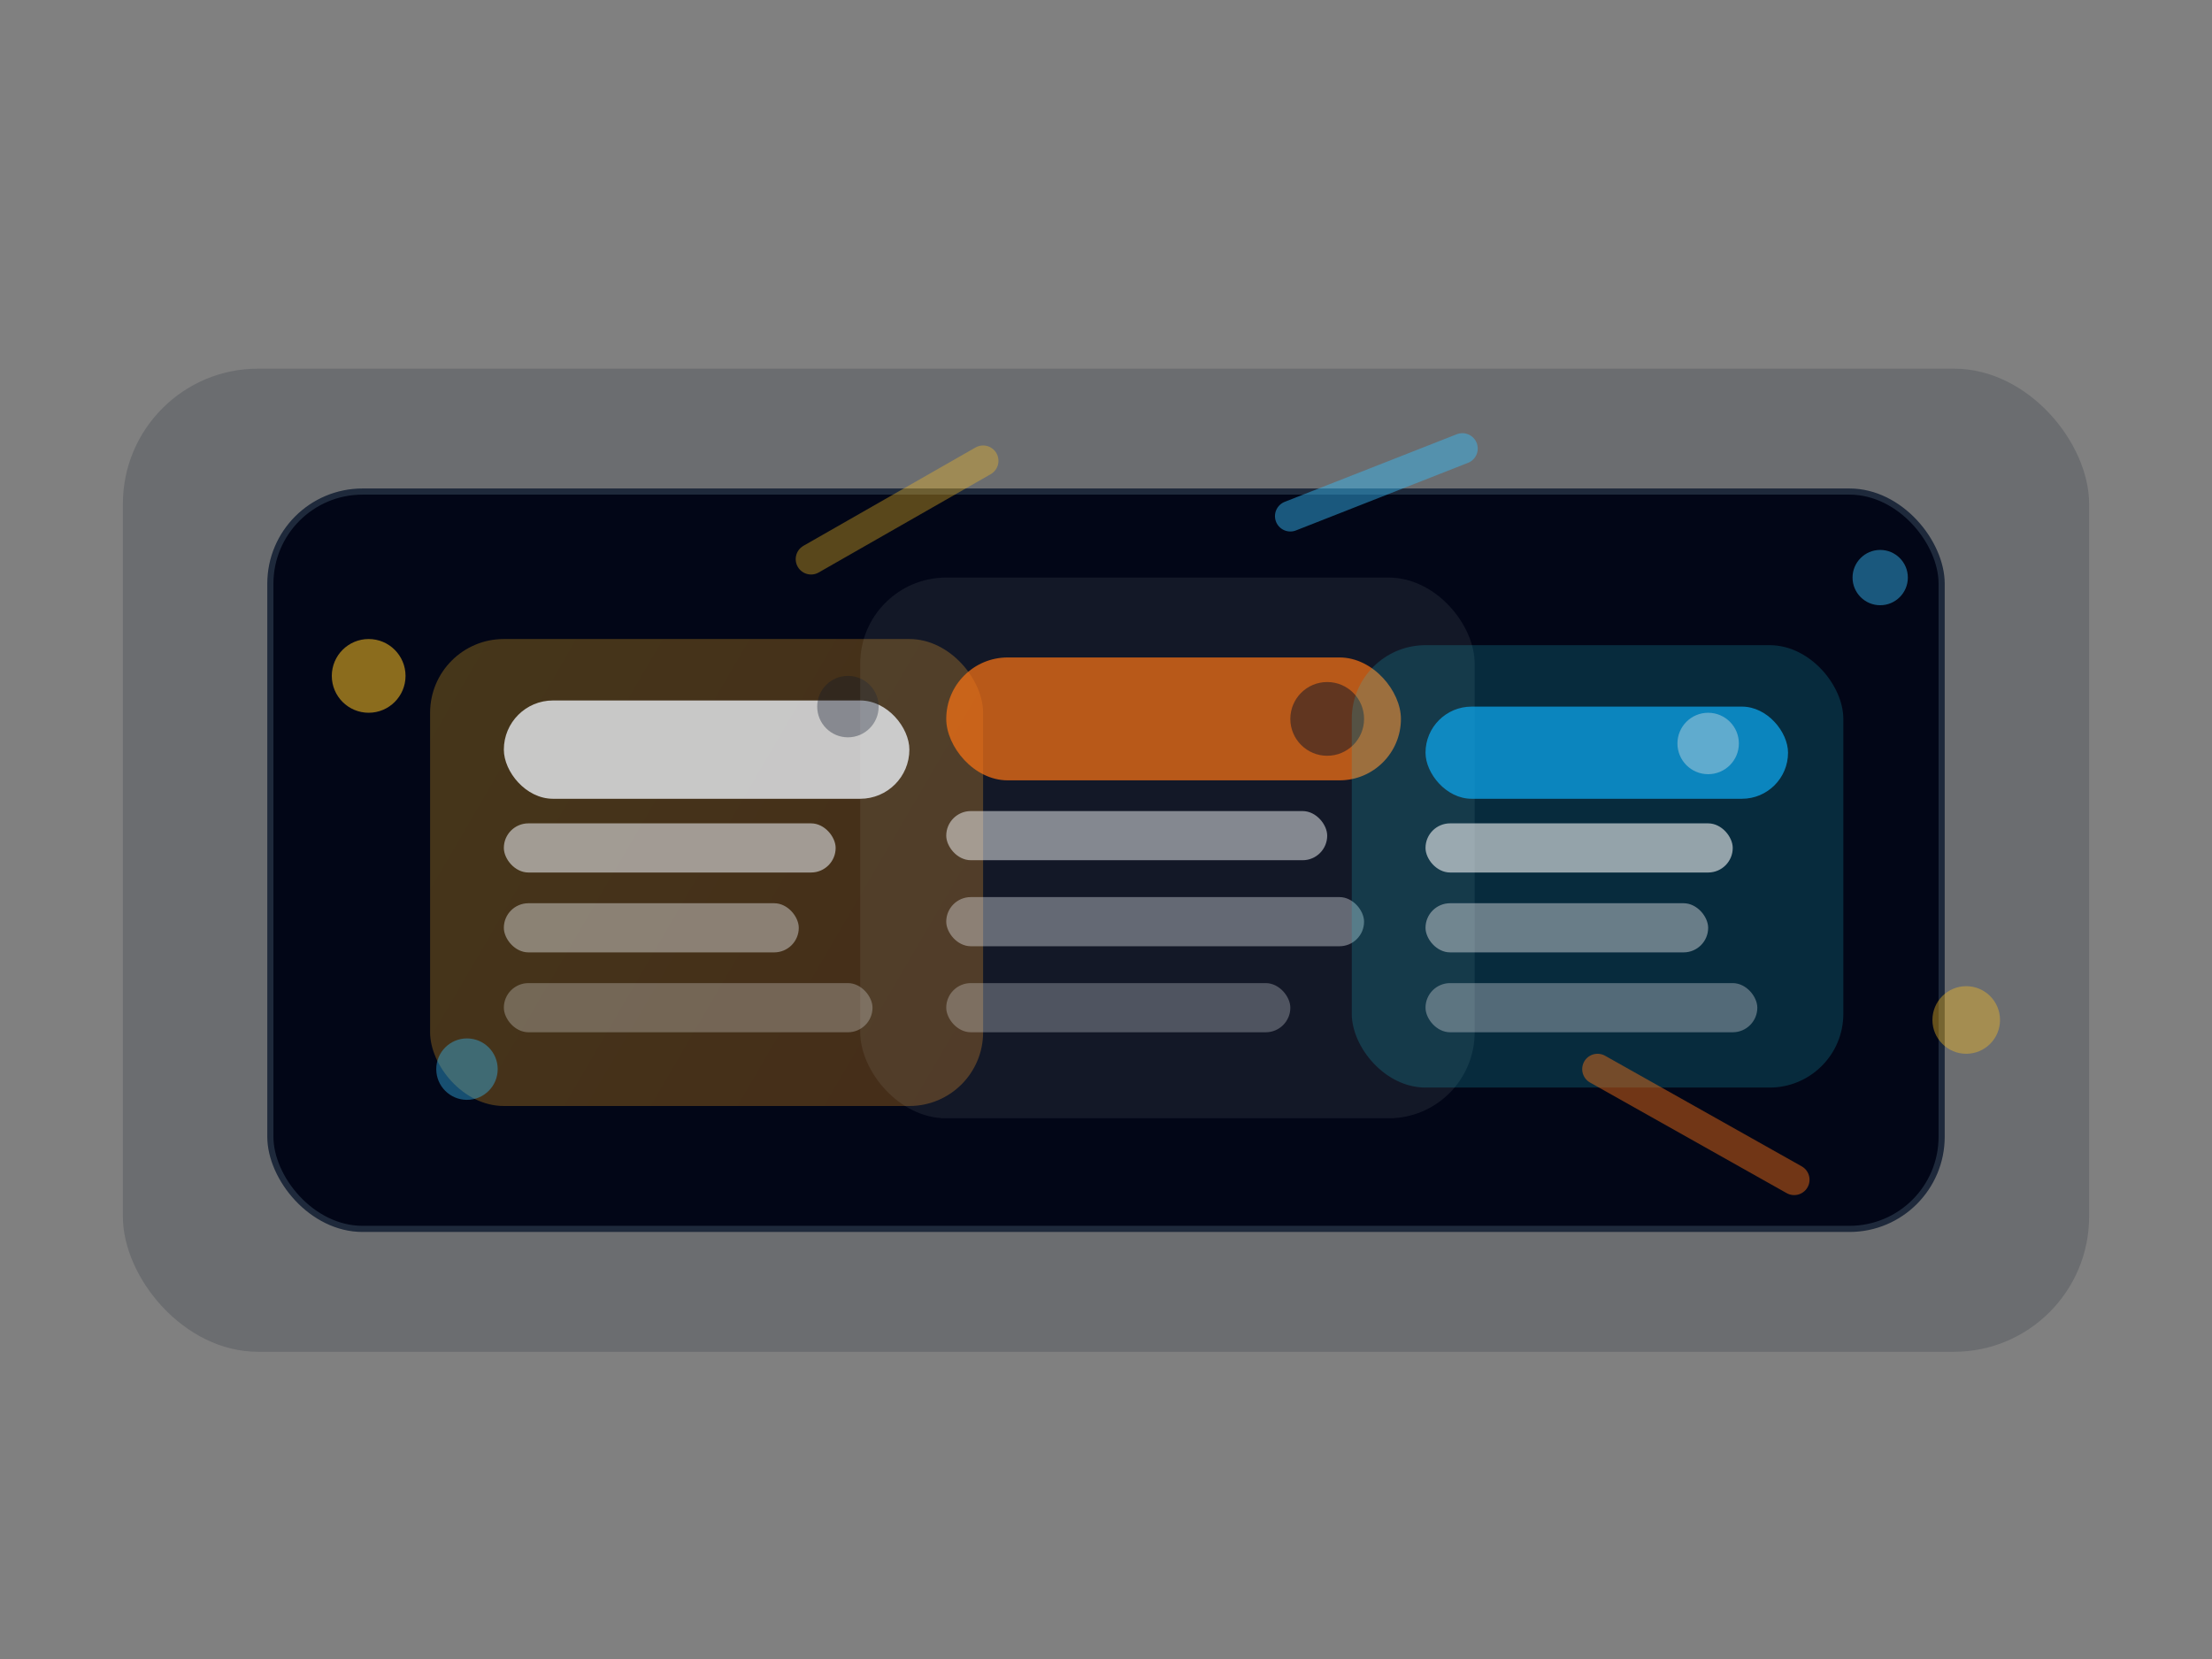
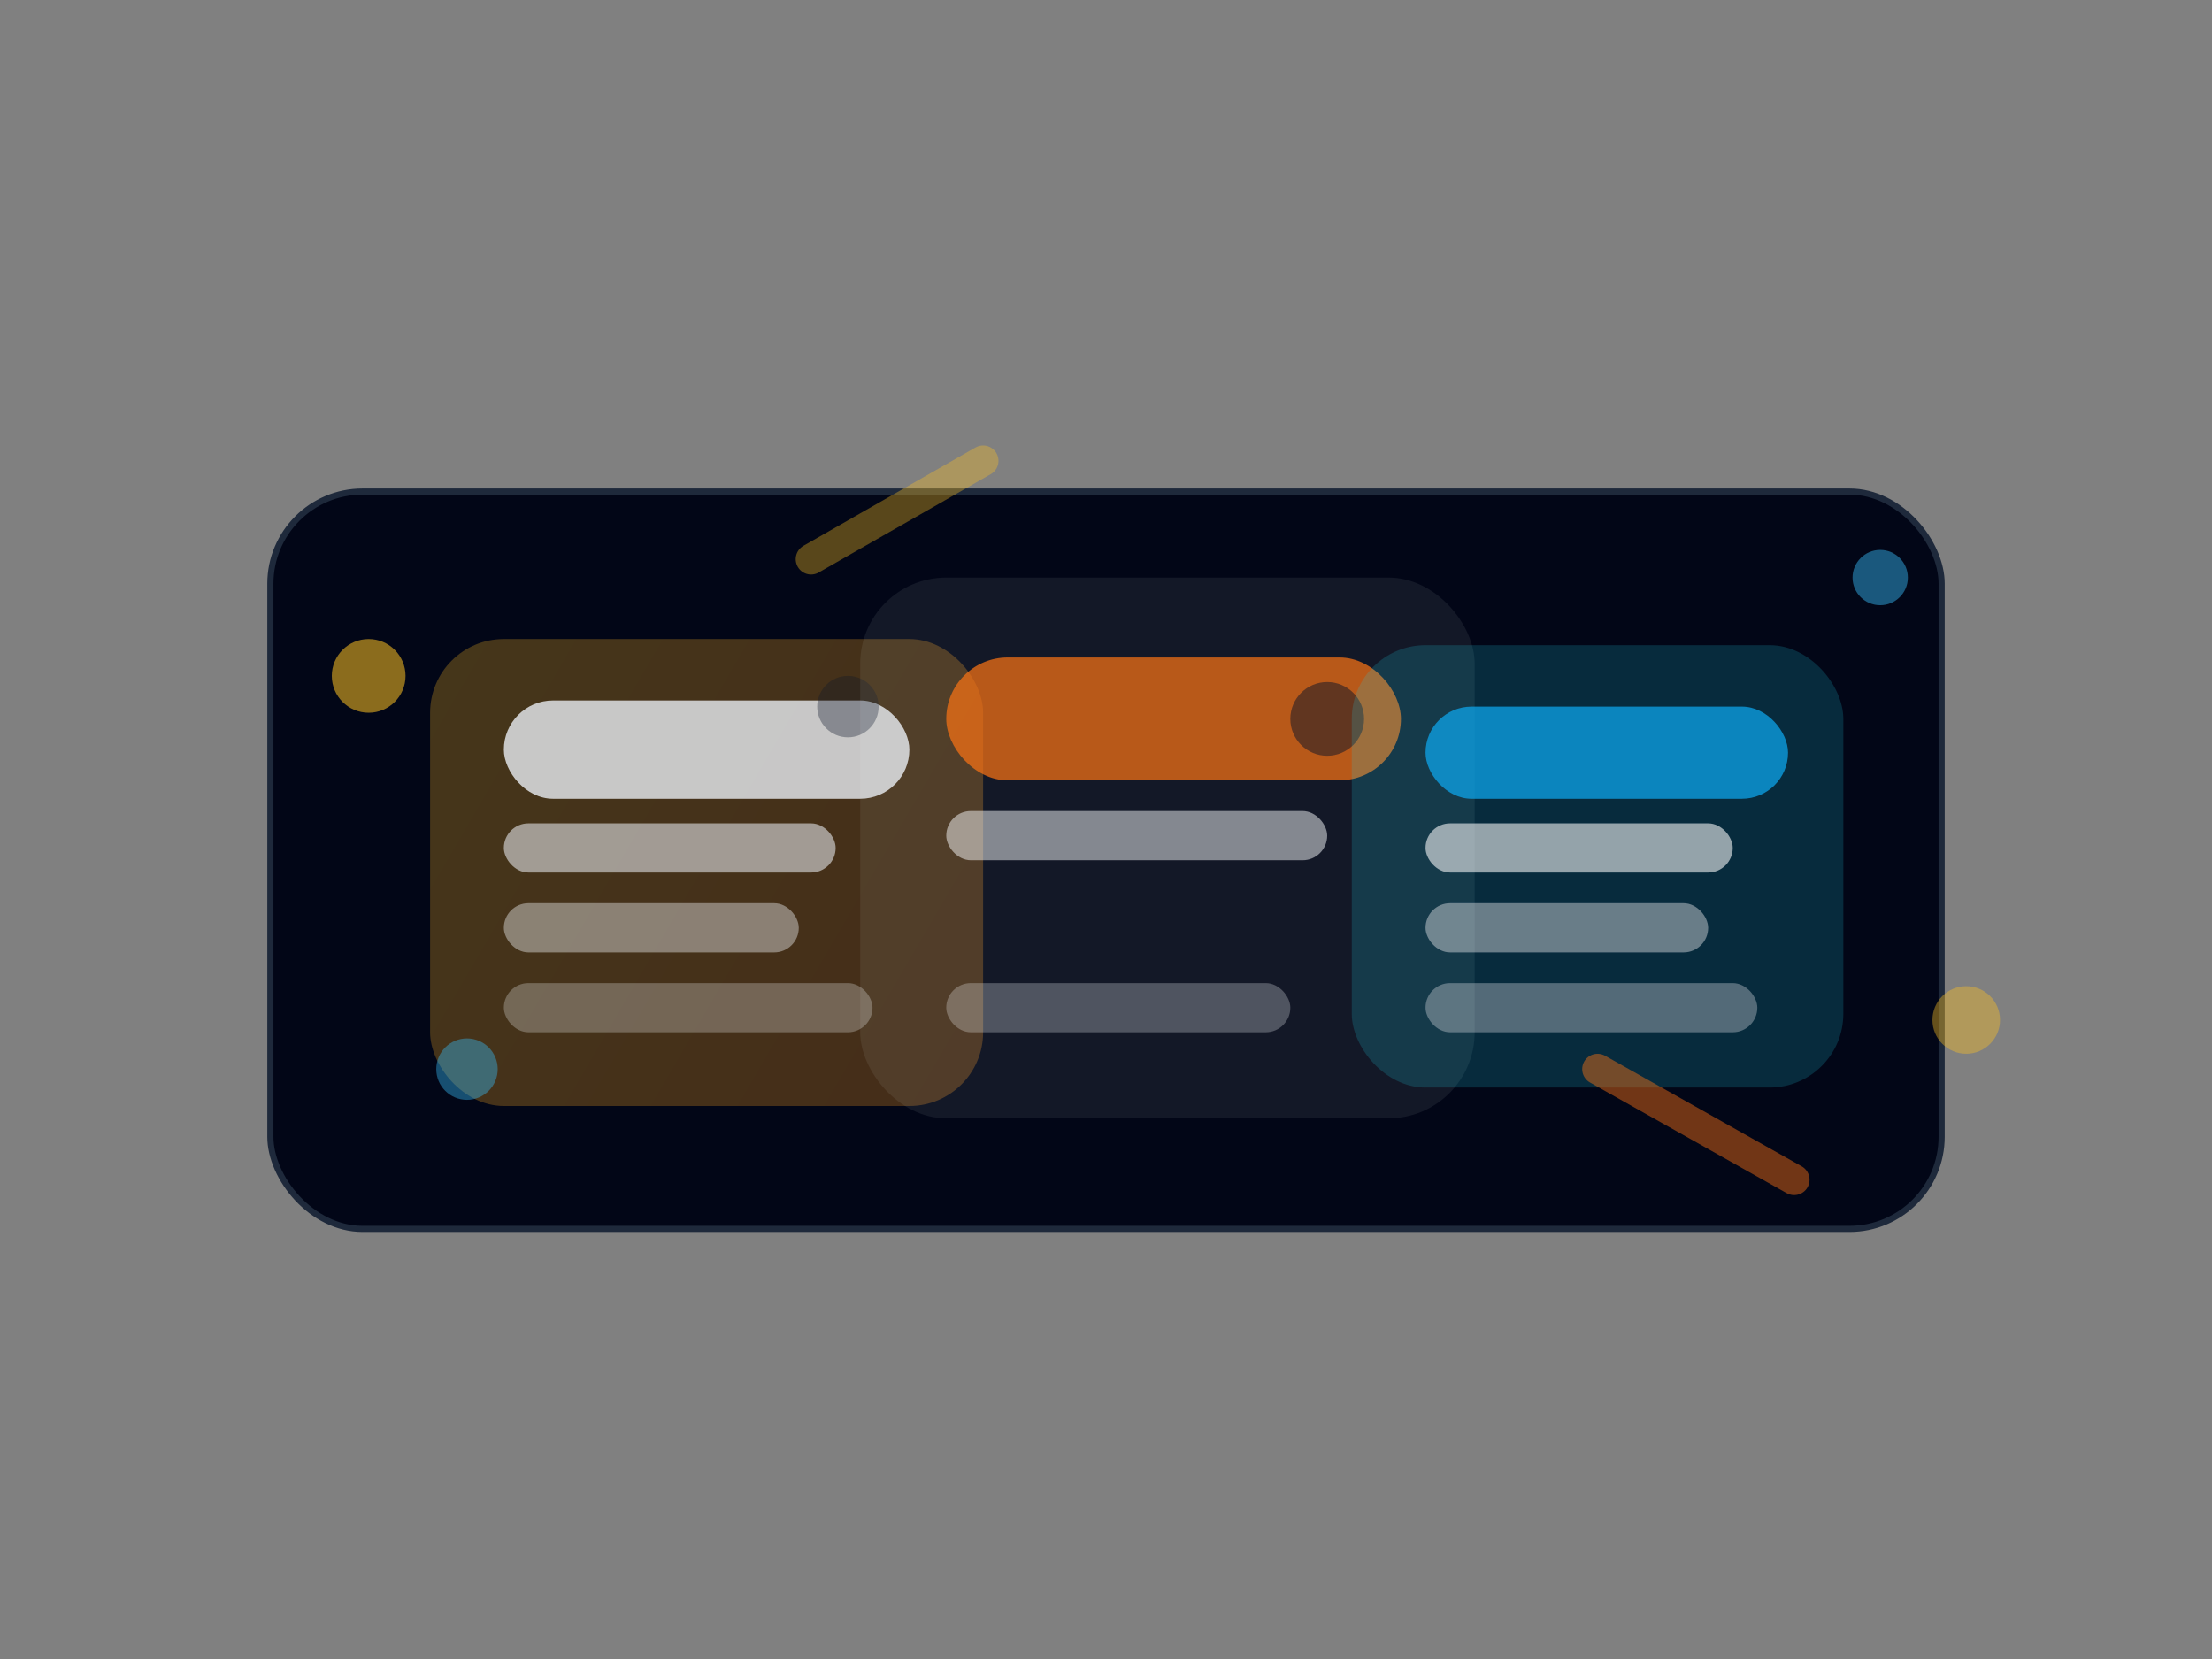
<svg xmlns="http://www.w3.org/2000/svg" width="720" height="540" viewBox="0 0 720 540" fill="none">
  <rect x="0" y="0" width="720" height="540" fill="#808080" stroke="none" />
  <defs>
    <linearGradient id="branchGradient" x1="120" y1="140" x2="600" y2="420" gradientUnits="userSpaceOnUse">
      <stop offset="0" stop-color="#FBBF24" />
      <stop offset="1" stop-color="#F97316" />
    </linearGradient>
  </defs>
-   <rect x="40" y="120" width="640" height="320" rx="44" fill="#0F172A" opacity="0.18" />
  <rect x="88" y="160" width="544" height="240" rx="30" fill="#020617" stroke="#1E293B" stroke-width="2" />
  <g opacity="0.9">
    <rect x="140" y="208" width="180" height="152" rx="24" fill="url(#branchGradient)" opacity="0.3" />
    <rect x="164" y="228" width="132" height="32" rx="16" fill="#F8FAFC" opacity="0.85" />
    <rect x="164" y="268" width="108" height="16" rx="8" fill="#F8FAFC" opacity="0.6" />
    <rect x="164" y="294" width="96" height="16" rx="8" fill="#F8FAFC" opacity="0.45" />
    <rect x="164" y="320" width="120" height="16" rx="8" fill="#F8FAFC" opacity="0.3" />
    <circle cx="276" cy="230" r="10" fill="#0F172A" opacity="0.35" />
  </g>
  <g opacity="0.9">
    <rect x="280" y="188" width="200" height="176" rx="28" fill="#F8FAFC" opacity="0.08" />
    <rect x="308" y="214" width="148" height="40" rx="20" fill="#F97316" opacity="0.8" />
    <rect x="308" y="264" width="124" height="16" rx="8" fill="#F8FAFC" opacity="0.55" />
-     <rect x="308" y="292" width="136" height="16" rx="8" fill="#F8FAFC" opacity="0.4" />
    <rect x="308" y="320" width="112" height="16" rx="8" fill="#F8FAFC" opacity="0.3" />
    <circle cx="432" cy="234" r="12" fill="#0F172A" opacity="0.5" />
  </g>
  <g opacity="0.9">
    <rect x="440" y="210" width="160" height="144" rx="24" fill="#22D3EE" opacity="0.2" />
    <rect x="464" y="230" width="118" height="30" rx="15" fill="#0EA5E9" opacity="0.85" />
    <rect x="464" y="268" width="100" height="16" rx="8" fill="#F8FAFC" opacity="0.65" />
    <rect x="464" y="294" width="92" height="16" rx="8" fill="#F8FAFC" opacity="0.45" />
    <rect x="464" y="320" width="108" height="16" rx="8" fill="#F8FAFC" opacity="0.35" />
-     <circle cx="556" cy="242" r="10" fill="#F8FAFC" opacity="0.4" />
  </g>
  <path d="M264 182L320 150" stroke="#FBBF24" stroke-width="10" stroke-linecap="round" opacity="0.35" />
-   <path d="M420 168L476 146" stroke="#38BDF8" stroke-width="10" stroke-linecap="round" opacity="0.45" />
  <path d="M520 348L584 384" stroke="#F97316" stroke-width="10" stroke-linecap="round" opacity="0.45" />
  <circle cx="120" cy="220" r="12" fill="#FBBF24" opacity="0.55" />
  <circle cx="612" cy="188" r="9" fill="#38BDF8" opacity="0.45" />
  <circle cx="640" cy="332" r="11" fill="#FBBF24" opacity="0.4" />
  <circle cx="152" cy="348" r="10" fill="#38BDF8" opacity="0.4" />
</svg>